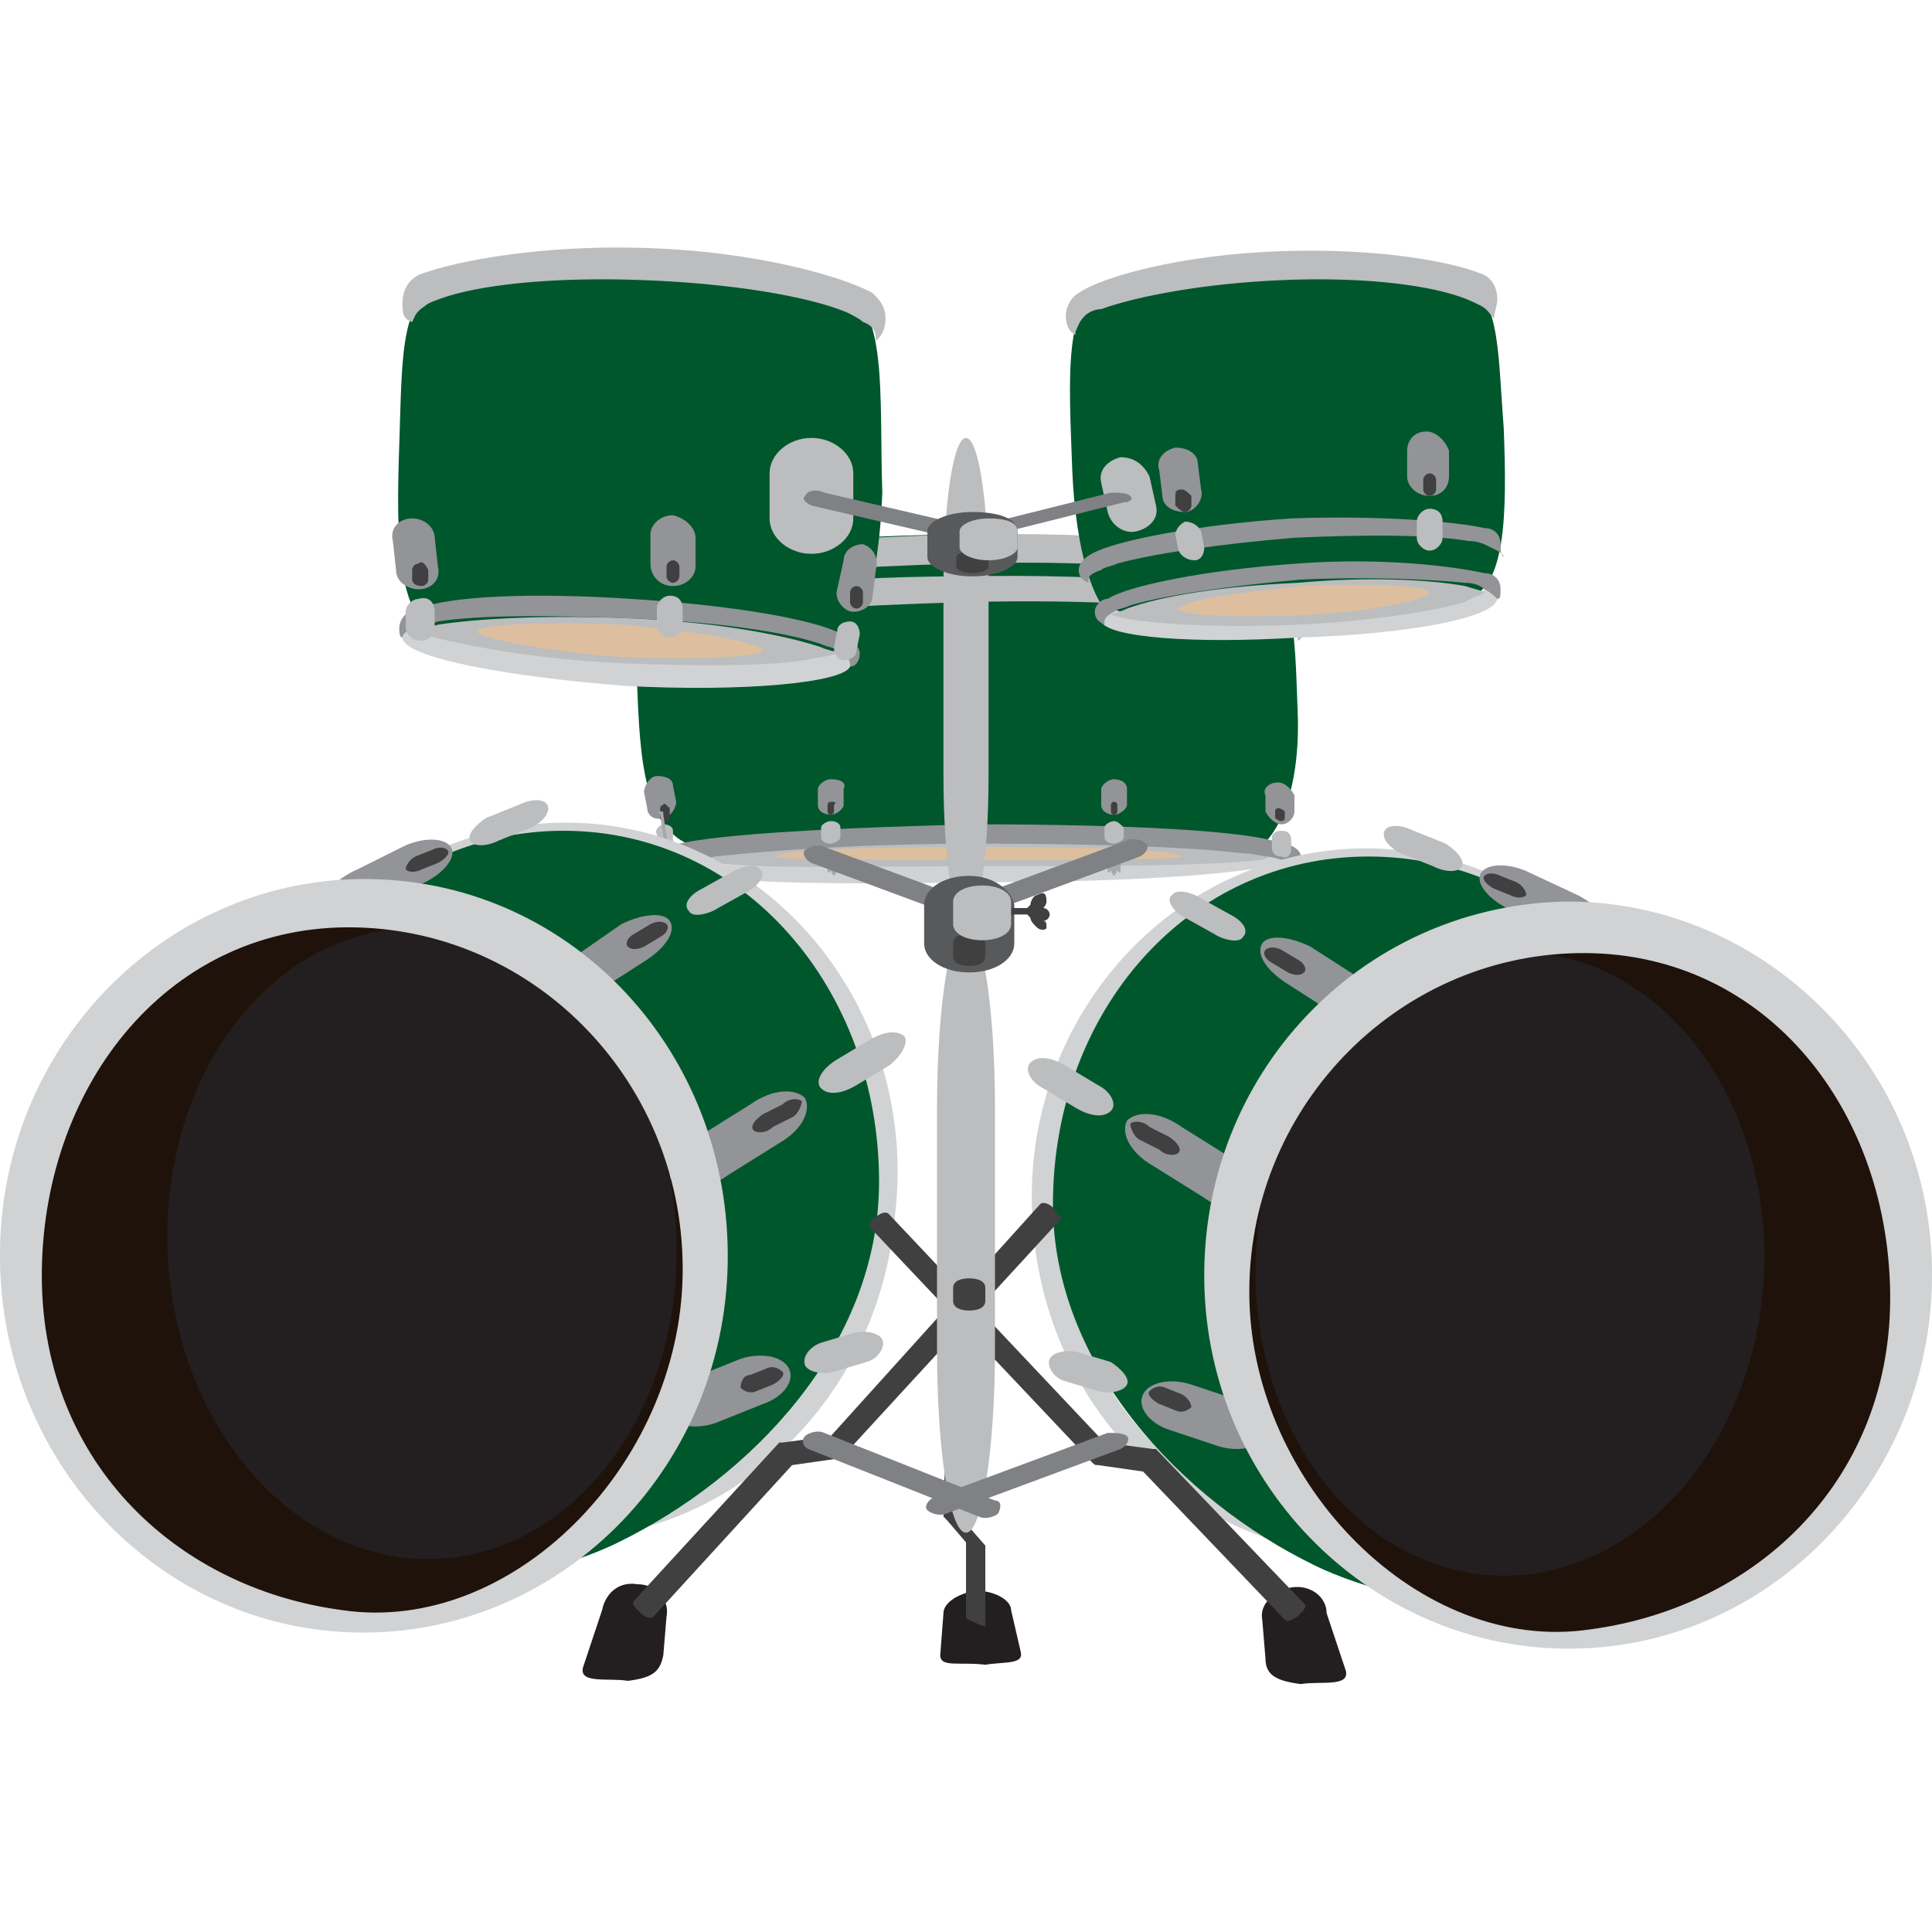
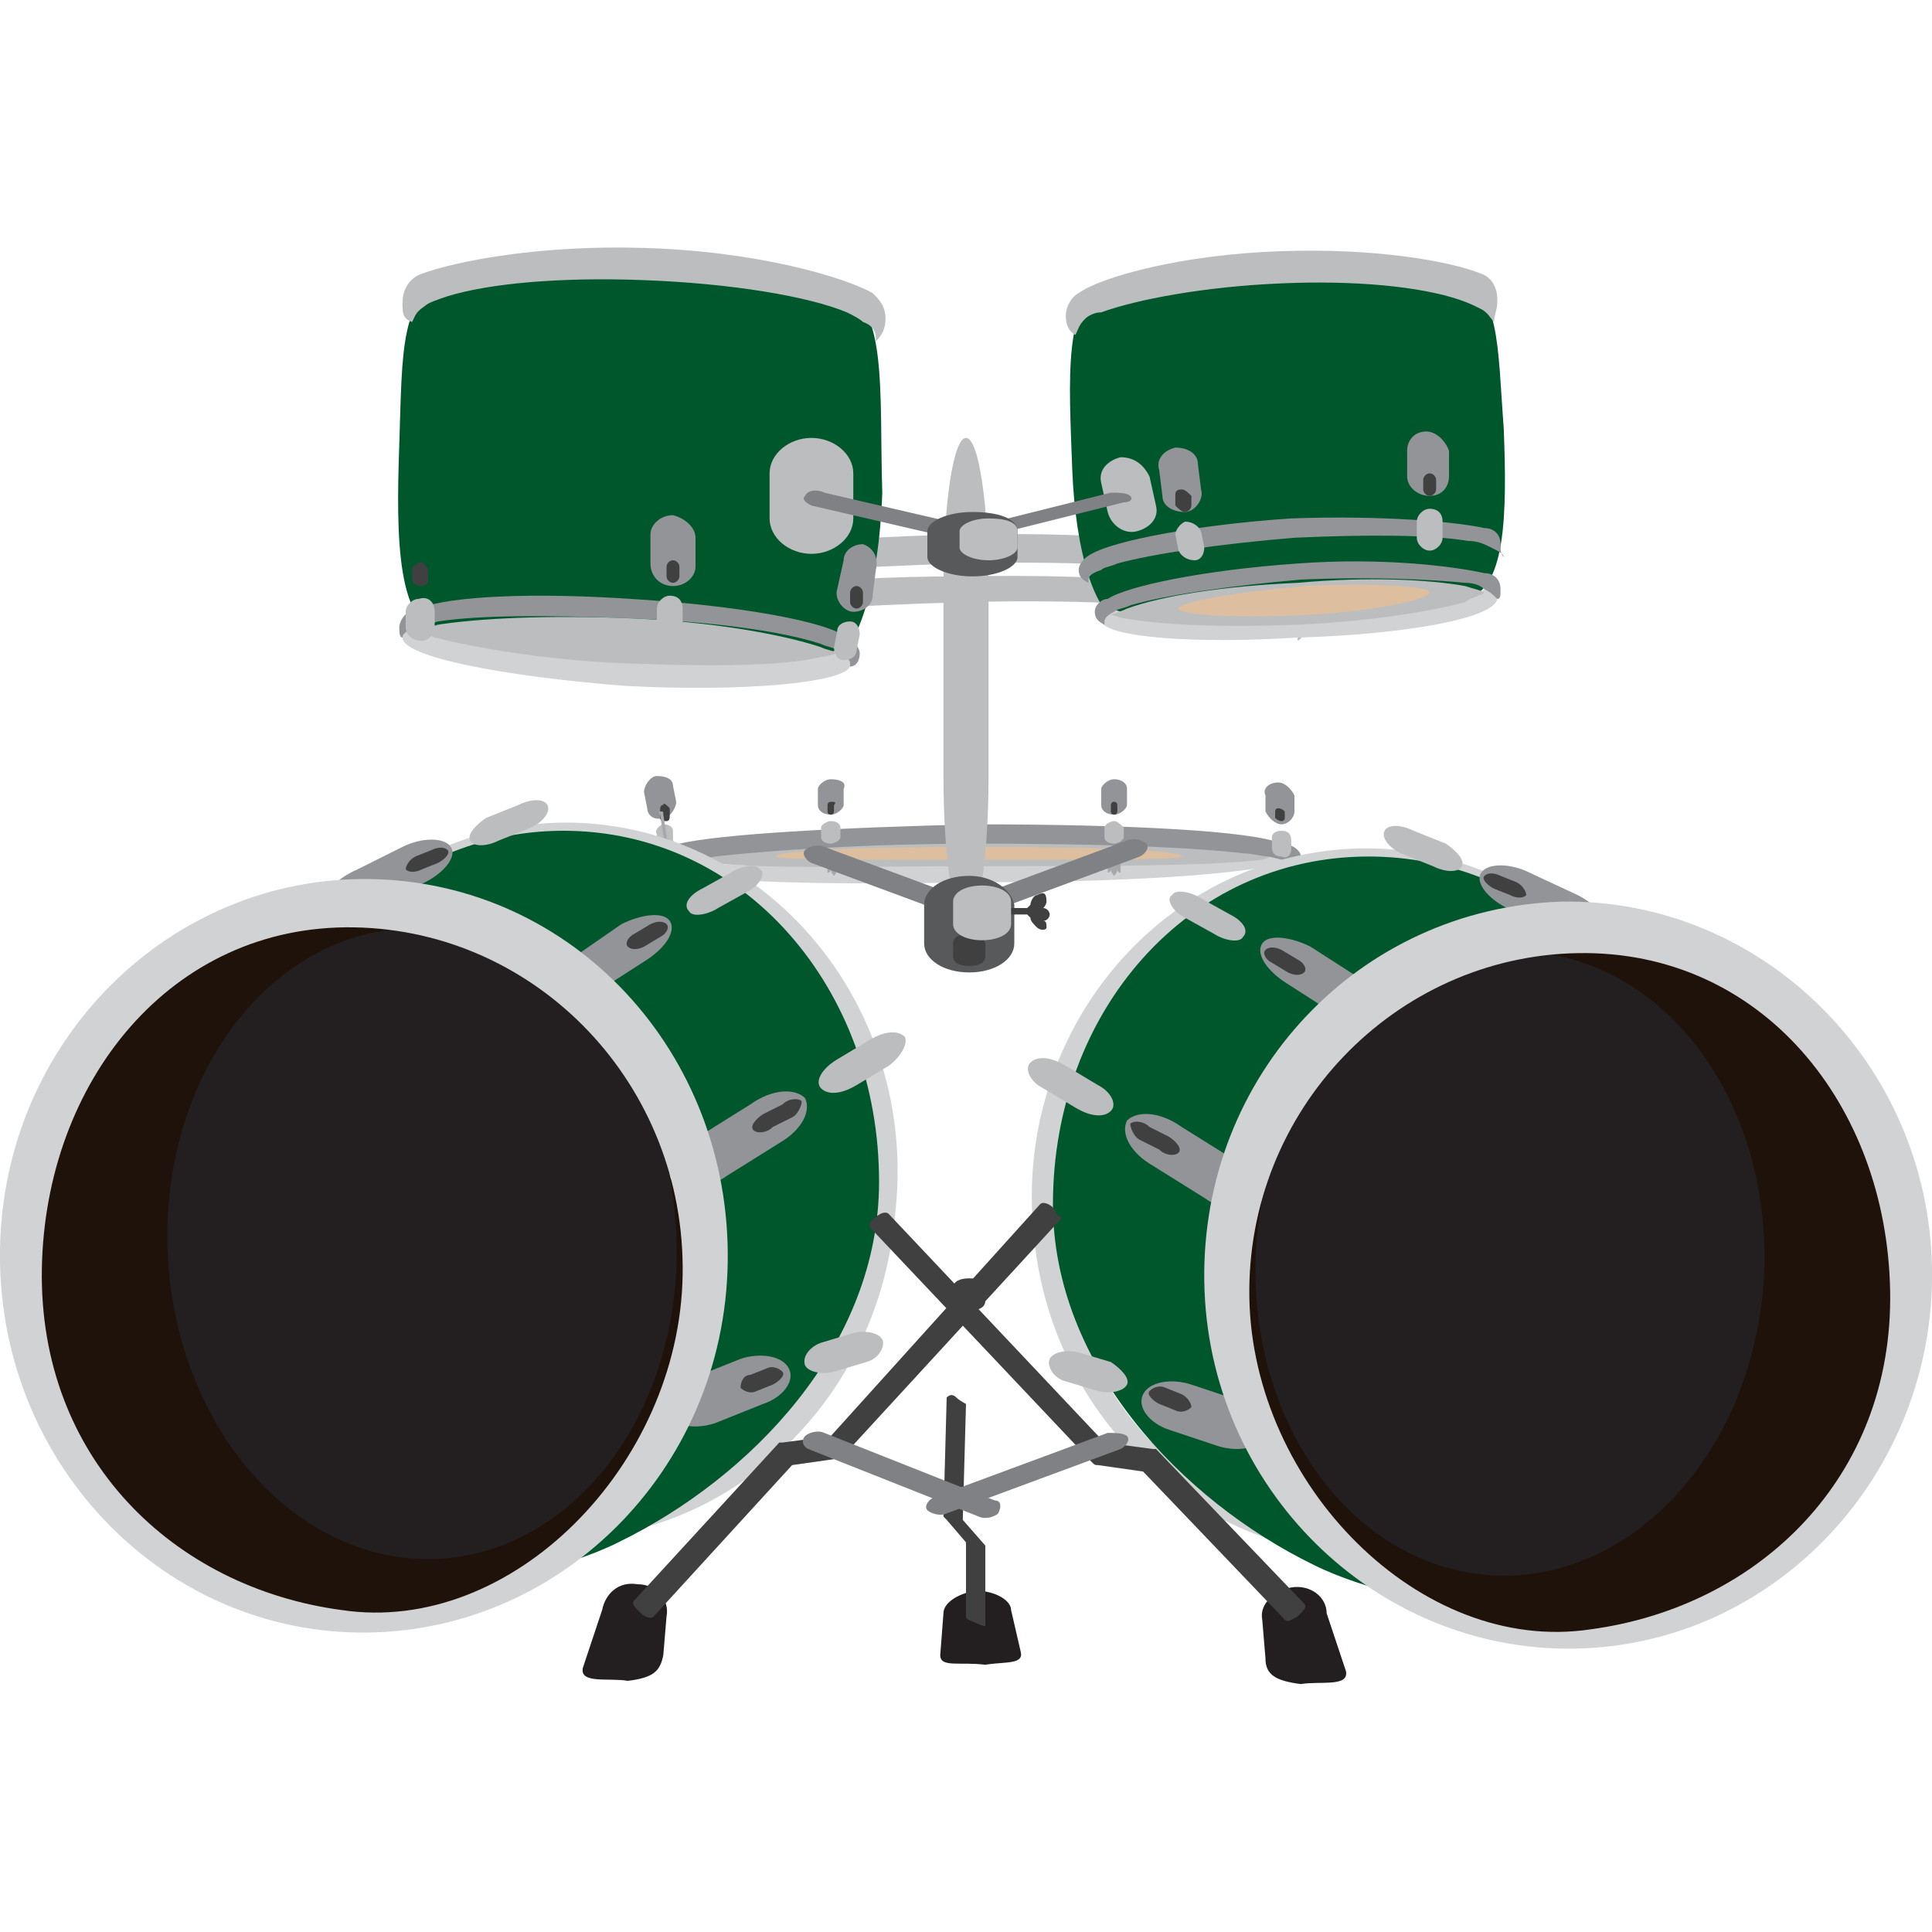
<svg xmlns="http://www.w3.org/2000/svg" enable-background="new 0 0 60 60" height="60" viewBox="0 0 60 60" width="60">
-   <path d="m38.1 17c-1.9-.2-6.1-.4-8.2-.4s-6.3.2-8.3.6c-2.1.5-1.9 2-1.8 4.4s.3 4.8 2.5 4.8l15.9.3c1.5-.1 2.2-2.2 2.1-4.6s0-4.9-2.2-5.1z" fill="#00572c" />
  <path d="m20.5 26.8c0-.1.2-.3.5-.3.2 0 .7.3 1 .3 1.7.2 4.8 0 8.3 0 3.7 0 6.7 0 8.3-.2.3 0 .6-.1.8-.1.4.1.8 0 .8 0s-.1.1-.1.2c-.8.4-4.6.7-9.8.7-5.2.1-9.7 0-9.8-.6z" fill="#d0d2d3" />
  <path d="m19.7 18.4c0-.4.3-.7.7-.8 1.3-.5 5-.9 9.4-1 4.8-.1 8.8.3 9.8.9.4.1.6.3.7.6 0 .2-.1.5-.3.6v-.1c0-.2-.2-.3-.6-.4-.2-.1-.5-.1-.8-.2-1.8-.4-5-.6-8.7-.5-3.5.1-6.6.3-8.3.7-.4.1-.7.2-1 .3-.4.1-.5.3-.5.4-.3-.1-.4-.3-.4-.5z" fill="#bbbdbf" />
  <path d="m19.5 19.7c0-.4.3-.7.7-.8 1.3-.5 5.1-1 9.6-1 4.9-.1 9 .3 10.1.8.4.1.6.3.7.6 0 .2-.1.5-.3.6v-.1c0-.2-.2-.3-.6-.4-.2-.1-.5-.1-.8-.2-1.8-.4-5.1-.6-8.9-.5-3.6.1-6.8.3-8.5.7-.4.1-.8.2-1 .3-.4.1-.5.3-.5.4-.4 0-.5-.2-.5-.4z" fill="#bbbdbf" />
  <path d="m21.1 26.7c.3-.1.6-.1 1-.2 1.8-.2 4.9-.4 8.4-.4 3.7 0 6.9.1 8.6.3.3 0 .6 0 .8.1-.2 0-.4.1-.7.2-1.7.2-5 .2-8.7.2-3.6 0-6.6.1-8.4-.1-.4 0-.7-.1-1-.1z" fill="#bbbdbf" />
  <path d="m30.4 26.3c-3.5 0-6.3.1-6.3.3 0 .1 2.8.1 6.3.1s6.3 0 6.3-.1c0-.2-2.8-.3-6.3-.3z" fill="#ddbf9f" />
  <path d="m20.3 26.7c0-.2.3-.4.8-.5 1.3-.3 4.9-.5 9.2-.6 4.7 0 8.6.2 9.5.6.3 0 .6.2.6.4 0 .1-.4.2-.6.3l.1-.1c0-.1-.1-.1-.5-.2-.2 0-.5-.1-.8-.1-1.7-.2-4.6-.3-8.2-.3-3.4 0-6.4.2-8.2.4-.4.1-.7.1-1 .2-.4.1-.5.2-.5.3-.3-.2-.4-.3-.4-.4z" fill="#929497" />
  <path d="m25.8 24.2c-.2 0-.4.2-.4.3v.5c0 .2.2.3.4.3.2 0 .4-.2.4-.3v-.5c.1-.2-.1-.3-.4-.3z" fill="#929497" />
  <path d="m25.8 25.5c-.1 0-.3.1-.3.2v.3c0 .1.1.2.3.2.1 0 .3-.1.3-.2v-.3c0-.1-.1-.2-.3-.2z" fill="#bbbdbf" />
  <path d="m25.8 24.9c-.1 0-.1.1-.1.1v.2c0 .1.1.1.1.1.1 0 .1-.1.1-.1v-.2c.1-.1 0-.1-.1-.1z" fill="#404041" />
  <path d="m26.1 26.7c0-.1-.1-.2-.1-.2v-.1-1.1c0-.1 0-.1 0-.1s0 0 0 .1v1.1s0 .1-.1.1c0 0-.1.1-.2.3v.3s.1 0 .1-.1c0 .1.1.2.1.2s.1-.1.1-.2c.1 0 .1-.1.1-.3z" fill="#a6a8ab" />
  <path d="m20.4 24.1c-.2 0-.4.3-.4.5l.1.5c0 .2.2.4.5.3.2 0 .4-.3.4-.5l-.1-.5c0-.2-.2-.3-.5-.3z" fill="#929497" />
  <path d="m20.6 25.6c-.1 0-.3.2-.2.3v.3c0 .1.2.2.3.2.1 0 .3-.2.2-.3v-.3c0-.1-.1-.2-.3-.2z" fill="#bbbdbf" />
  <path d="m20.6 25c-.1 0-.1.1-.1.2v.2c0 .1.1.1.2.1.1 0 .1-.1.1-.2v-.2c-.1-.1-.2-.2-.2-.1z" fill="#404041" />
  <path d="m21.1 27c-.1-.2-.1-.3-.2-.3 0 0 0-.1-.1-.1l-.2-1.3c0-.1 0-.1-.1-.1s0 .1 0 .1l.2 1.3v.1s-.1.1-.1.3 0 .4.1.4c0 0 .1 0 .1-.1 0 .1.1.2.1.2s.1-.1.1-.2c0 .1.1.1.1.1.1 0 0-.2 0-.4z" fill="#a6a8ab" />
  <path d="m39.7 24.3c.2 0 .4.2.5.4v.5c0 .2-.2.4-.4.4-.2 0-.4-.2-.5-.4v-.5c-.1-.2.1-.4.4-.4z" fill="#929497" />
  <path d="m39.8 25.8c.2 0 .3.1.3.3v.3c0 .1-.1.3-.3.2-.2 0-.3-.1-.3-.3v-.3c0-.1.1-.2.3-.2z" fill="#bbbdbf" />
  <path d="m39.7 25.1c.1 0 .2.1.2.1v.2c0 .1-.1.1-.1.1-.1 0-.2-.1-.2-.1v-.2s0-.1.1-.1z" fill="#404041" />
  <path d="m39.6 27.2c0-.2.1-.3.1-.3 0-.1 0-.1 0-.1l-.1-1.3c0-.1 0-.1 0-.1v.1l.1 1.3s0 .1.1.1c0 0 .1.1.2.3s.1.4 0 .4c0 0-.1 0-.1-.1 0 .1 0 .2-.1.2 0 0-.1-.1-.1-.2 0 .1-.1.1-.1.1s0-.2 0-.4z" fill="#a6a8ab" />
  <path d="m34.6 24.2c-.2 0-.4.2-.4.3v.5c0 .2.2.3.4.3.2 0 .4-.2.4-.3v-.5c0-.2-.2-.3-.4-.3z" fill="#929497" />
  <path d="m34.6 25.5c-.1 0-.3.1-.3.2v.3c0 .1.1.2.3.2.1 0 .3-.1.3-.2v-.3c-.1-.1-.2-.2-.3-.2z" fill="#bbbdbf" />
  <path d="m34.6 24.9c-.1 0-.1.1-.1.1v.2c0 .1.1.1.1.1.1 0 .1-.1.1-.1v-.2c0-.1-.1-.1-.1-.1z" fill="#404041" />
  <path d="m34.8 26.7c0-.1-.1-.2-.1-.2v-.1-1.1c0-.1 0-.1 0-.1s0 0 0 .1v1.1s0 .1-.1.1c0 0-.1.1-.2.3v.3s.1 0 .1-.1c0 .1.1.2.1.2s.1-.1.1-.2c0 .1.1.1.1.1 0-.1 0-.2 0-.4z" fill="#a6a8ab" />
  <path d="m26 9c-1.4-.3-4.4-.7-5.9-.8s-4.6-.1-6.1.4c-1.6.5-1.5 2.3-1.6 5.2s-.1 5.8 1.5 5.9l11.6 1c1.1-.1 1.8-2.5 1.9-5.4-.1-3.1.2-6-1.4-6.3z" fill="#00572c" />
  <path d="m12.5 19.8c0-.1.1-.2.4-.3.2.1.4.2.6.2 1.2.4 3.4.7 5.9.8 2.6.1 4.9.1 6.1-.2.2 0 .4-.1.5-.1.3.1.4.2.4.4v.1c-.2.5-3.3.8-7 .6-3.8-.3-6.9-.9-6.9-1.5z" fill="#d0d2d3" />
  <path d="m12.5 9.4c0-.5.3-.8.6-.9 1.1-.4 3.7-.9 6.9-.8 3.5.1 6.2.9 7.1 1.4.2.2.4.4.4.8 0 .3-.1.5-.3.7v-.1c0-.2-.1-.4-.4-.5-.1-.1-.3-.2-.5-.3-1.2-.5-3.6-.9-6.3-1-2.6-.1-4.8.1-6.1.5-.3.1-.6.2-.7.3-.3.2-.3.3-.4.5-.3-.1-.3-.3-.3-.6z" fill="#bbbdbf" />
  <path d="m12.4 19.5c0-.3.3-.6.6-.6 1-.4 3.6-.5 6.6-.3 3.3.2 6.1.7 6.7 1.2.2.1.4.3.4.5s-.1.4-.3.4c0 0 0 0 0-.1s-.1-.2-.4-.4c-.1-.1-.3-.1-.5-.2-1.2-.4-3.4-.7-6-.8-2.5-.1-4.6-.1-5.9.1-.3.1-.5.1-.7.2-.3.1-.4.2-.4.3-.1 0-.1-.2-.1-.3z" fill="#929497" />
  <path d="m12.9 19.6c.2-.1.4-.1.7-.2 1.3-.2 3.4-.3 5.9-.2 2.6.1 4.8.5 6 .9.2.1.4.1.5.2-.1 0-.3.1-.5.1-1.2.3-3.5.3-6.1.2-2.5-.1-4.7-.5-5.9-.8-.2-.1-.5-.2-.6-.2z" fill="#bbbdbf" />
-   <path d="m19.3 19.4c-2.5-.1-4.5 0-4.5.2s2 .6 4.4.8c2.5.1 4.5 0 4.5-.2s-1.9-.6-4.4-.8z" fill="#ddbf9f" />
-   <path d="m12.8 16.1c-.4 0-.7.3-.6.7l.1.9c0 .4.4.6.7.6.4 0 .7-.3.6-.7l-.1-.9c0-.3-.3-.6-.7-.6z" fill="#929497" />
  <path d="m13 18.6c-.2 0-.4.2-.4.4v.5c0 .2.2.4.5.4.2 0 .4-.2.4-.4v-.5c0-.3-.2-.5-.5-.4z" fill="#bbbdbf" />
  <path d="m13 17.5c-.1 0-.2.1-.2.2v.3c0 .1.1.2.3.2.1 0 .2-.1.2-.2v-.3c-.1-.2-.2-.3-.3-.2z" fill="#404041" />
  <path d="m20.9 16c-.4 0-.7.3-.7.6v.9c0 .4.3.7.7.7.4 0 .7-.3.7-.6v-.9c0-.3-.3-.6-.7-.7z" fill="#929497" />
  <path d="m20.8 18.5c-.2 0-.4.2-.4.4v.5c0 .2.2.4.4.4.2 0 .4-.2.4-.4v-.5c0-.2-.1-.4-.4-.4z" fill="#bbbdbf" />
  <path d="m20.9 17.4c-.1 0-.2.1-.2.2v.3c0 .1.1.2.2.2.1 0 .2-.1.2-.2v-.3c0-.1-.1-.2-.2-.2z" fill="#404041" />
  <path d="m26.8 16.9c-.3 0-.6.2-.6.5l-.2.9c-.1.3.2.7.5.7.3 0 .6-.2.6-.5l.1-.8c.1-.4-.1-.7-.4-.8z" fill="#929497" />
  <path d="m26.4 19.3c-.2 0-.4.1-.4.3l-.1.5c0 .2.1.4.3.4.2 0 .4-.1.4-.3l.1-.5c0-.2-.1-.4-.3-.4z" fill="#bbbdbf" />
  <path d="m26.6 18.2c-.1 0-.2.1-.2.2v.3c0 .1.1.2.2.2.1 0 .2-.1.2-.2v-.3c0-.1-.1-.2-.2-.2z" fill="#404041" />
  <path d="m25.2 13.6c-.7 0-1.3.5-1.3 1.1v1.4c0 .6.6 1.1 1.3 1.1.7 0 1.3-.5 1.3-1.1v-1.4c0-.6-.6-1.1-1.3-1.1z" fill="#bbbdbf" />
  <path d="m34.4 8.9c1.3-.3 4-.6 5.3-.7 1.4-.1 4.1 0 5.5.4s1.3 2.1 1.5 4.7c.1 2.6.1 5.2-1.3 5.3l-10.4.8c-1-.1-1.6-2.3-1.7-4.8-.1-2.8-.3-5.4 1.1-5.7z" fill="#00572c" />
  <path d="m46.5 18.6c0-.1-.1-.2-.4-.3-.1.1-.3.1-.6.2-1.1.3-3 .6-5.2.7-2.3.1-4.3 0-5.4-.2-.2 0-.3-.1-.4-.1-.2.1-.3.2-.3.3v.1c.2.5 2.9.7 6.1.5 3.4-.1 6.1-.6 6.2-1.2z" fill="#d0d2d3" />
-   <path d="m46.5 9.3c0-.4-.2-.7-.5-.8-1-.4-3.3-.8-6.2-.7-3.1.1-5.6.8-6.3 1.3-.2.1-.4.4-.4.7s.1.5.3.6v-.1c.1-.2.1-.3.3-.5.1-.1.3-.2.5-.2 1.1-.4 3.2-.8 5.6-.9 2.3-.1 4.3.1 5.5.5.3.1.5.2.7.3s.3.3.4.4c0-.2.1-.4.1-.6z" fill="#bbbdbf" />
+   <path d="m46.5 9.3c0-.4-.2-.7-.5-.8-1-.4-3.3-.8-6.2-.7-3.1.1-5.6.8-6.3 1.3-.2.1-.4.4-.4.7s.1.5.3.6c.1-.2.1-.3.3-.5.1-.1.3-.2.5-.2 1.1-.4 3.2-.8 5.6-.9 2.3-.1 4.3.1 5.5.5.3.1.5.2.7.3s.3.3.4.4c0-.2.1-.4.1-.6z" fill="#bbbdbf" />
  <path d="m46.6 18.3c0-.3-.2-.5-.5-.5-.9-.2-3.1-.5-5.8-.3-2.9.2-5.3.7-5.9 1.1-.2 0-.4.2-.4.4s.1.3.3.4c0 0 0 0 0-.1s.1-.2.3-.3c.1-.1.3-.1.5-.2 1-.3 3-.6 5.3-.8 2.2-.1 4.1 0 5.1.1.3 0 .5.1.6.2.2.1.3.2.4.3.1 0 .1-.1.1-.3z" fill="#929497" />
  <path d="m46.6 16.9c0-.3-.2-.5-.5-.5-.9-.2-3.2-.4-6-.3-3 .2-5.5.7-6.2 1.1-.2.1-.4.3-.4.5s.1.3.3.4c0 0 0 0 0-.1s.1-.2.4-.3c.1-.1.3-.1.5-.2 1.1-.3 3.1-.6 5.5-.8 2.2-.1 4.2-.1 5.4.1.3 0 .5.1.7.2s.4.2.4.3c-.1-.1-.1-.2-.1-.4z" fill="#929497" />
  <path d="m46.1 18.4c-.2-.1-.3-.1-.6-.2-1.1-.2-3-.3-5.2-.1-2.3.1-4.2.4-5.3.8-.2.1-.3.1-.5.2.1 0 .3.1.4.1 1.1.2 3.1.3 5.4.2 2.2-.1 4.1-.4 5.2-.7.3-.2.5-.2.6-.3z" fill="#bbbdbf" />
  <path d="m40.5 18.2c2.2-.1 3.9 0 3.9.2s-1.7.6-3.9.7-3.9 0-3.9-.2 1.7-.5 3.9-.7z" fill="#ddbf9f" />
  <path d="m44.3 13.4c-.4 0-.6.3-.6.6v.8c0 .3.3.6.7.6.4 0 .6-.3.6-.6v-.8c-.1-.3-.4-.6-.7-.6z" fill="#929497" />
  <path d="m44.4 15.8c-.2 0-.4.2-.4.4v.5c0 .2.2.4.4.4.2 0 .4-.2.4-.4v-.5c0-.3-.2-.4-.4-.4z" fill="#bbbdbf" />
  <path d="m44.4 14.7c-.1 0-.2.1-.2.2v.3c0 .1.1.2.2.2.1 0 .2-.1.2-.2v-.3c0-.1-.1-.2-.2-.2z" fill="#404041" />
  <path d="m36.5 13.9c.4 0 .7.2.7.5l.1.8c.1.3-.2.7-.5.7-.4 0-.7-.2-.7-.5l-.1-.8c-.1-.3.1-.6.5-.7z" fill="#929497" />
  <path d="m36.8 16.2c.2 0 .4.1.5.3l.1.5c0 .2-.1.4-.3.4-.2 0-.4-.1-.5-.3l-.1-.5c0-.1.1-.3.3-.4z" fill="#bbbdbf" />
  <path d="m36.7 15.2c.1 0 .2.1.3.2v.3c0 .1-.1.2-.2.2-.1 0-.2-.1-.3-.2v-.3c0-.1 0-.2.2-.2z" fill="#404041" />
  <path d="m34.8 14.2c-.4.1-.7.4-.6.8l.2.9c.1.4.5.7.9.6.4-.1.7-.4.6-.8l-.2-.9c-.2-.4-.5-.6-.9-.6z" fill="#bbbdbf" />
  <path d="m41.4 26.4c5.7-.6 10.9 3.9 11.5 9.9 0 .3 0 .6.1.9-.1 0-.2 0-.3 0 0-.1 0-.3 0-.4-.7-5.7-5.6-10.4-11-9.8-5.4.5-9.2 6-8.7 11.7.5 5.1 4.5 8.8 9.2 9.1v.5c-5.2-.2-9.6-4.4-10.1-10-.6-6 3.6-11.3 9.3-11.9z" fill="#d0d2d3" />
  <path d="m32.7 37.4c0 5 4 9.2 8.1 11.2 1.6.8 3.9 1.2 3.9 1.2l11.9-13.1-4.8-3.5c-1.5-3.9-5.1-6.6-9.3-6.6-5.6 0-9.8 4.8-9.8 10.8z" fill="#00572c" />
  <ellipse cx="48.7" cy="39.7" fill="#1e120a" rx="11" ry="11.2" />
  <ellipse cx="46.9" cy="39.3" fill="#231f20" rx="9.7" ry="7.9" transform="matrix(.057 -.998 .998 .057 4.998 83.81)" />
  <path d="m39.1 37.4c-.3.3-1 .3-1.7-.2l-1.6-1c-.7-.4-1-1-.8-1.4.3-.3 1-.3 1.7.2l1.6 1c.7.4 1.1 1.1.8 1.4z" fill="#929497" />
  <path d="m34.5 34.5c-.2.2-.6.2-1.1-.1l-1-.6c-.4-.2-.6-.6-.4-.8.2-.2.6-.2 1.1.1l1 .6c.4.2.6.6.4.8z" fill="#bbbdbf" />
  <path d="m36.6 35.8c-.1.1-.4.1-.6-.1l-.6-.3c-.2-.1-.3-.4-.3-.5.1-.1.4-.1.6.1l.6.3c.3.2.4.4.3.5z" fill="#404041" />
  <path d="m39.3 44.6c-.2.4-.9.5-1.5.3l-1.5-.5c-.6-.2-1-.7-.8-1.1.2-.4.9-.5 1.5-.3l1.5.5c.7.2 1 .7.8 1.1z" fill="#929497" />
  <path d="m35 43c-.1.2-.5.3-.9.2l-1-.3c-.4-.1-.6-.5-.5-.7.1-.2.5-.3.9-.2l1 .3c.3.2.6.5.5.7z" fill="#bbbdbf" />
  <path d="m37 43.7c-.1.1-.3.2-.5.1l-.5-.2c-.2-.1-.4-.3-.3-.4.1-.1.3-.2.5-.1l.5.2c.2.1.3.3.3.4z" fill="#404041" />
  <path d="m49.8 28.9c-.2.3-.9.3-1.5 0l-1.5-.7c-.6-.3-1-.8-.8-1.1.2-.3.9-.3 1.5 0l1.5.7c.6.3 1 .8.8 1.1z" fill="#929497" />
  <path d="m45.4 26.9c-.1.2-.5.2-.9 0l-1-.4c-.4-.2-.6-.5-.5-.7.1-.2.5-.2.9 0l1 .4c.3.2.6.5.5.7z" fill="#bbbdbf" />
  <path d="m47.4 27.8c-.1.1-.3.1-.5 0l-.5-.2c-.2-.1-.4-.3-.3-.4.1-.1.3-.1.5 0l.5.2c.2.1.3.3.3.4z" fill="#404041" />
  <path d="m42.8 31.5c-.2.3-.9.2-1.5-.1l-1.4-.9c-.6-.4-.9-.9-.7-1.2.2-.3.9-.2 1.5.1l1.4.9c.6.4.9 1 .7 1.2z" fill="#929497" />
  <path d="m38.6 29.1c-.1.2-.6.1-.9-.1l-.9-.5c-.4-.2-.6-.6-.4-.7.1-.2.6-.1.9.1l.9.5c.4.2.6.5.4.7z" fill="#bbbdbf" />
  <path d="m40.5 30.2c-.1.1-.3.1-.5 0l-.5-.3c-.2-.1-.3-.3-.2-.4.1-.1.3-.1.5 0l.5.3c.2.1.3.3.2.4z" fill="#404041" />
  <path d="m48.5 28c6.2-.1 11.4 5 11.5 11.4s-4.9 11.7-11.1 11.8-11.4-5-11.5-11.4 4.8-11.6 11.1-11.8zm.9 22.6c5.2-.7 9.4-4.7 9.3-10.5s-4-10.6-9.7-10.5-10.3 4.9-10.2 10.7 5.3 11.1 10.6 10.3z" fill="#d0d2d3" />
  <path d="m18.6 25.6c-5.7-.6-10.9 3.9-11.5 10 0 .3 0 .6-.1.9h.3c0-.1 0-.3 0-.4.6-5.8 5.5-10.4 10.9-9.9s9.2 6.1 8.7 11.8c-.5 5.2-4.5 8.8-9.2 9.2v.6c5.2-.2 9.6-4.4 10.1-10.1.7-6.1-3.5-11.5-9.2-12.1z" fill="#d0d2d3" />
  <path d="m27.3 36.7c0 5.1-4 9.2-8.1 11.2-1.6.8-3.9 1.2-3.9 1.2l-11.9-13.1 4.8-3.5c1.5-3.9 5.1-6.7 9.3-6.7 5.6 0 9.8 4.9 9.8 10.9z" fill="#00572c" />
  <ellipse cx="11.3" cy="39.1" fill="#1e120a" rx="11" ry="11.3" />
  <ellipse cx="13.1" cy="38.6" fill="#231f20" rx="7.9" ry="9.8" transform="matrix(.999 -.055 .055 .999 -2.104 .779)" />
  <path d="m20.9 36.7c.3.3 1 .3 1.7-.2l1.6-1c.7-.4 1-1 .8-1.4-.3-.3-1-.3-1.7.2l-1.6 1c-.7.4-1.1 1.1-.8 1.4z" fill="#929497" />
  <path d="m25.5 33.8c.2.2.6.2 1.1-.1l1-.6c.4-.3.6-.7.5-.9-.2-.2-.6-.2-1.1.1l-1 .6c-.5.3-.7.7-.5.9z" fill="#bbbdbf" />
  <path d="m23.4 35.1c.1.1.4.1.6-.1l.6-.3c.2-.1.3-.4.3-.5-.1-.1-.4-.1-.6.1l-.6.3c-.3.2-.4.4-.3.5z" fill="#404041" />
  <path d="m20.7 43.9c.2.4.9.5 1.5.3l1.5-.6c.6-.2 1-.7.8-1.1-.2-.4-.9-.5-1.5-.3l-1.5.6c-.7.2-1 .8-.8 1.1z" fill="#929497" />
  <path d="m25 42.4c.1.2.5.3.9.2l1-.3c.4-.1.6-.5.5-.7-.1-.2-.5-.3-.9-.2l-1 .3c-.3.1-.6.4-.5.7z" fill="#bbbdbf" />
  <path d="m23 43.1c.1.1.3.2.5.1l.5-.2c.2-.1.4-.3.3-.4-.1-.1-.3-.2-.5-.1l-.5.2c-.2 0-.3.2-.3.4z" fill="#404041" />
  <path d="m10.2 28.1c.2.3.9.3 1.5 0l1.5-.7c.6-.3 1-.8.8-1.1-.2-.3-.9-.3-1.5 0l-1.4.7c-.7.3-1.1.8-.9 1.1z" fill="#929497" />
  <path d="m14.6 26.1c.1.2.5.2.9 0l1-.4c.4-.2.6-.5.5-.7-.1-.2-.5-.2-.9 0l-1 .4c-.3.2-.6.5-.5.7z" fill="#bbbdbf" />
  <path d="m12.6 27c.1.1.3.1.5 0l.5-.2c.2-.1.4-.3.3-.4-.1-.1-.3-.1-.5 0l-.5.2c-.2.1-.3.3-.3.4z" fill="#404041" />
  <path d="m17.2 30.8c.2.3.9.2 1.5-.1l1.4-.9c.6-.4.9-.9.7-1.2-.2-.3-.9-.2-1.5.1l-1.3.9c-.7.4-1 .9-.8 1.2z" fill="#929497" />
  <path d="m21.4 28.3c.1.2.6.1.9-.1l.9-.5c.4-.2.6-.6.4-.7-.1-.2-.6-.1-.9.1l-.9.5c-.4.2-.6.5-.4.7z" fill="#bbbdbf" />
  <path d="m19.5 29.4c.1.1.3.1.5 0l.5-.3c.2-.1.3-.3.2-.4-.1-.1-.3-.1-.5 0l-.5.3c-.2.1-.3.3-.2.4z" fill="#404041" />
  <path d="m11.5 27.3c-6.2-.1-11.4 5-11.5 11.5s4.9 11.8 11.1 11.9 11.4-5 11.5-11.5-4.8-11.8-11.1-11.9zm-.9 22.7c-5.2-.7-9.4-4.7-9.3-10.6.1-5.8 4-10.7 9.7-10.6s10.3 4.9 10.2 10.8-5.3 11.2-10.6 10.4z" fill="#d0d2d3" />
  <path d="m30 13.6c-.4 0-.7 2.1-.7 4.6v5.9c0 2.5.3 4.6.7 4.6.4 0 .7-2.1.7-4.6v-5.9c0-2.5-.3-4.6-.7-4.6z" fill="#bbbdbf" />
  <path d="m35 26.1-5.4 2c-.2.1-.3.3-.2.4.1.1.4.2.6.1l5.4-2c.2-.1.3-.3.2-.4-.1-.1-.4-.2-.6-.1z" fill="#808184" />
  <path d="m25.6 26.3 5.4 2c.2.1.3.3.2.4-.1.1-.4.2-.6.1l-5.4-2c-.2-.1-.3-.3-.2-.4.1-.1.4-.2.6-.1z" fill="#808184" />
  <path d="m19.8 49.2c-.6-.1-1 .3-1.1.8l-.6 1.8c-.1.5.8.3 1.4.4.8-.1 1-.3 1.1-.8l.1-1.2c.1-.5-.3-1-.9-1z" fill="#231f20" />
  <path d="m32.7 37.5c-.1-.1-.3-.2-.4-.1l-6.5 7.2-1.5.2h-.1l-4.5 4.9c-.1.1 0 .2.2.4.1.1.3.2.4.1l4.3-4.7 1.4-.2c.1 0 .1 0 .2-.1l6.8-7.4c-.2 0-.2-.2-.3-.3z" fill="#404041" />
  <path d="m40.1 49.3c.6-.1 1.1.3 1.1.8l.6 1.8c.1.5-.8.3-1.4.4-.8-.1-1.1-.3-1.1-.8l-.1-1.2c-.1-.5.4-.9.9-1z" fill="#231f20" />
  <path d="m27.2 37.8c.1-.1.3-.2.4-.1l6.7 7.1 1.5.2h.1l4.6 4.8c.1.1 0 .2-.2.4-.2.1-.3.2-.4.1l-4.4-4.6-1.4-.2c-.1 0-.1 0-.2-.1l-6.9-7.3s0-.2.2-.3z" fill="#404041" />
  <path d="m30.3 49.4c.6 0 1.1.3 1.1.6l.3 1.3c.1.4-.5.3-1.1.4-.8-.1-1.4.1-1.4-.3l.1-1.3c0-.3.4-.6 1-.7z" fill="#231f20" />
  <path d="m29.7 43.4c.1.1.3.2.3.2l-.1 3.6.7.8v2.5s-.1 0-.3-.1c-.2-.1-.3-.1-.3-.2v-2.3l-.6-.7-.1-.1.1-3.7c.1-.1.2-.1.3 0z" fill="#404041" />
-   <path d="m30 28.7c-.5 0-.9 2.6-.9 5.7v7.5c0 3.2.4 5.7.9 5.7.5 0 .9-2.6.9-5.7v-7.5c0-3.1-.4-5.7-.9-5.7z" fill="#bbbdbf" />
  <path d="m30.1 27.2c-.8 0-1.4.4-1.4.9v1.2c0 .5.6.9 1.4.9.8 0 1.4-.4 1.4-.9v-1.2c-.1-.5-.7-.9-1.4-.9z" fill="#58595b" />
  <path d="m30.1 29c-.3 0-.5.1-.5.3v.4c0 .2.2.3.5.3.3 0 .5-.1.5-.3v-.4c0-.1-.2-.3-.5-.3z" fill="#404041" />
  <path d="m32.2 27.8c-.1 0-.2.2-.2.3l-.1.1h-1c-.1 0-.1 0-.1.1 0 0 0 .1.1.1h1l.1.1c0 .1.1.2.2.3s.3.1.3 0 0-.2-.1-.2c.1 0 .2-.1.2-.2s-.1-.2-.2-.2c.1-.1.1-.2.1-.2 0-.3-.1-.3-.3-.2z" fill="#404041" />
  <path d="m30.5 27.5c-.5 0-.9.2-.9.5v.7c0 .3.4.5.9.5.5 0 .9-.2.9-.5v-.7c0-.3-.4-.5-.9-.5z" fill="#bbbdbf" />
  <path d="m30.1 39.7c-.3 0-.5.1-.5.3v.4c0 .2.2.3.5.3.3 0 .5-.1.5-.3v-.4c0-.2-.2-.3-.5-.3z" fill="#404041" />
  <g fill="#808184">
    <path d="m30.9 46.6-5.3-2.1c-.2-.1-.5 0-.6.1-.1.1-.1.3.1.4l5.3 2.1c.2.1.5 0 .6-.1.1-.2.1-.4-.1-.4z" />
    <path d="m34.4 44.5-5.4 2c-.2.1-.3.3-.2.4.1.1.4.2.6.1l5.4-2c.2-.1.3-.3.2-.4-.1-.1-.4-.1-.6-.1z" />
    <path d="m34.5 15.3-4.8 1.2c-.2 0-.3.1-.2.2.1.1.4.1.6.1l4.8-1.2c.2 0 .3-.1.2-.2-.1-.1-.4-.1-.6-.1z" />
    <path d="m25.6 15.3 5.6 1.3c.2.1.3.2.2.3-.1.1-.4.1-.6.1l-5.6-1.3c-.2-.1-.3-.2-.2-.3.1-.2.4-.2.6-.1z" />
  </g>
  <path d="m30.2 15.9c-.8 0-1.4.3-1.4.6v.8c0 .3.6.6 1.4.6.8 0 1.4-.3 1.4-.6v-.8c0-.4-.6-.6-1.4-.6z" fill="#58595b" />
-   <path d="m30.2 17.1c-.3 0-.5.1-.5.2v.3c0 .1.2.2.5.2.3 0 .5-.1.5-.2v-.3c0-.1-.2-.2-.5-.2z" fill="#404041" />
  <path d="m30.7 16.1c-.5 0-.9.2-.9.4v.5c0 .2.4.4.9.4.5 0 .9-.2.9-.4v-.5c0-.3-.4-.4-.9-.4z" fill="#bbbdbf" />
</svg>